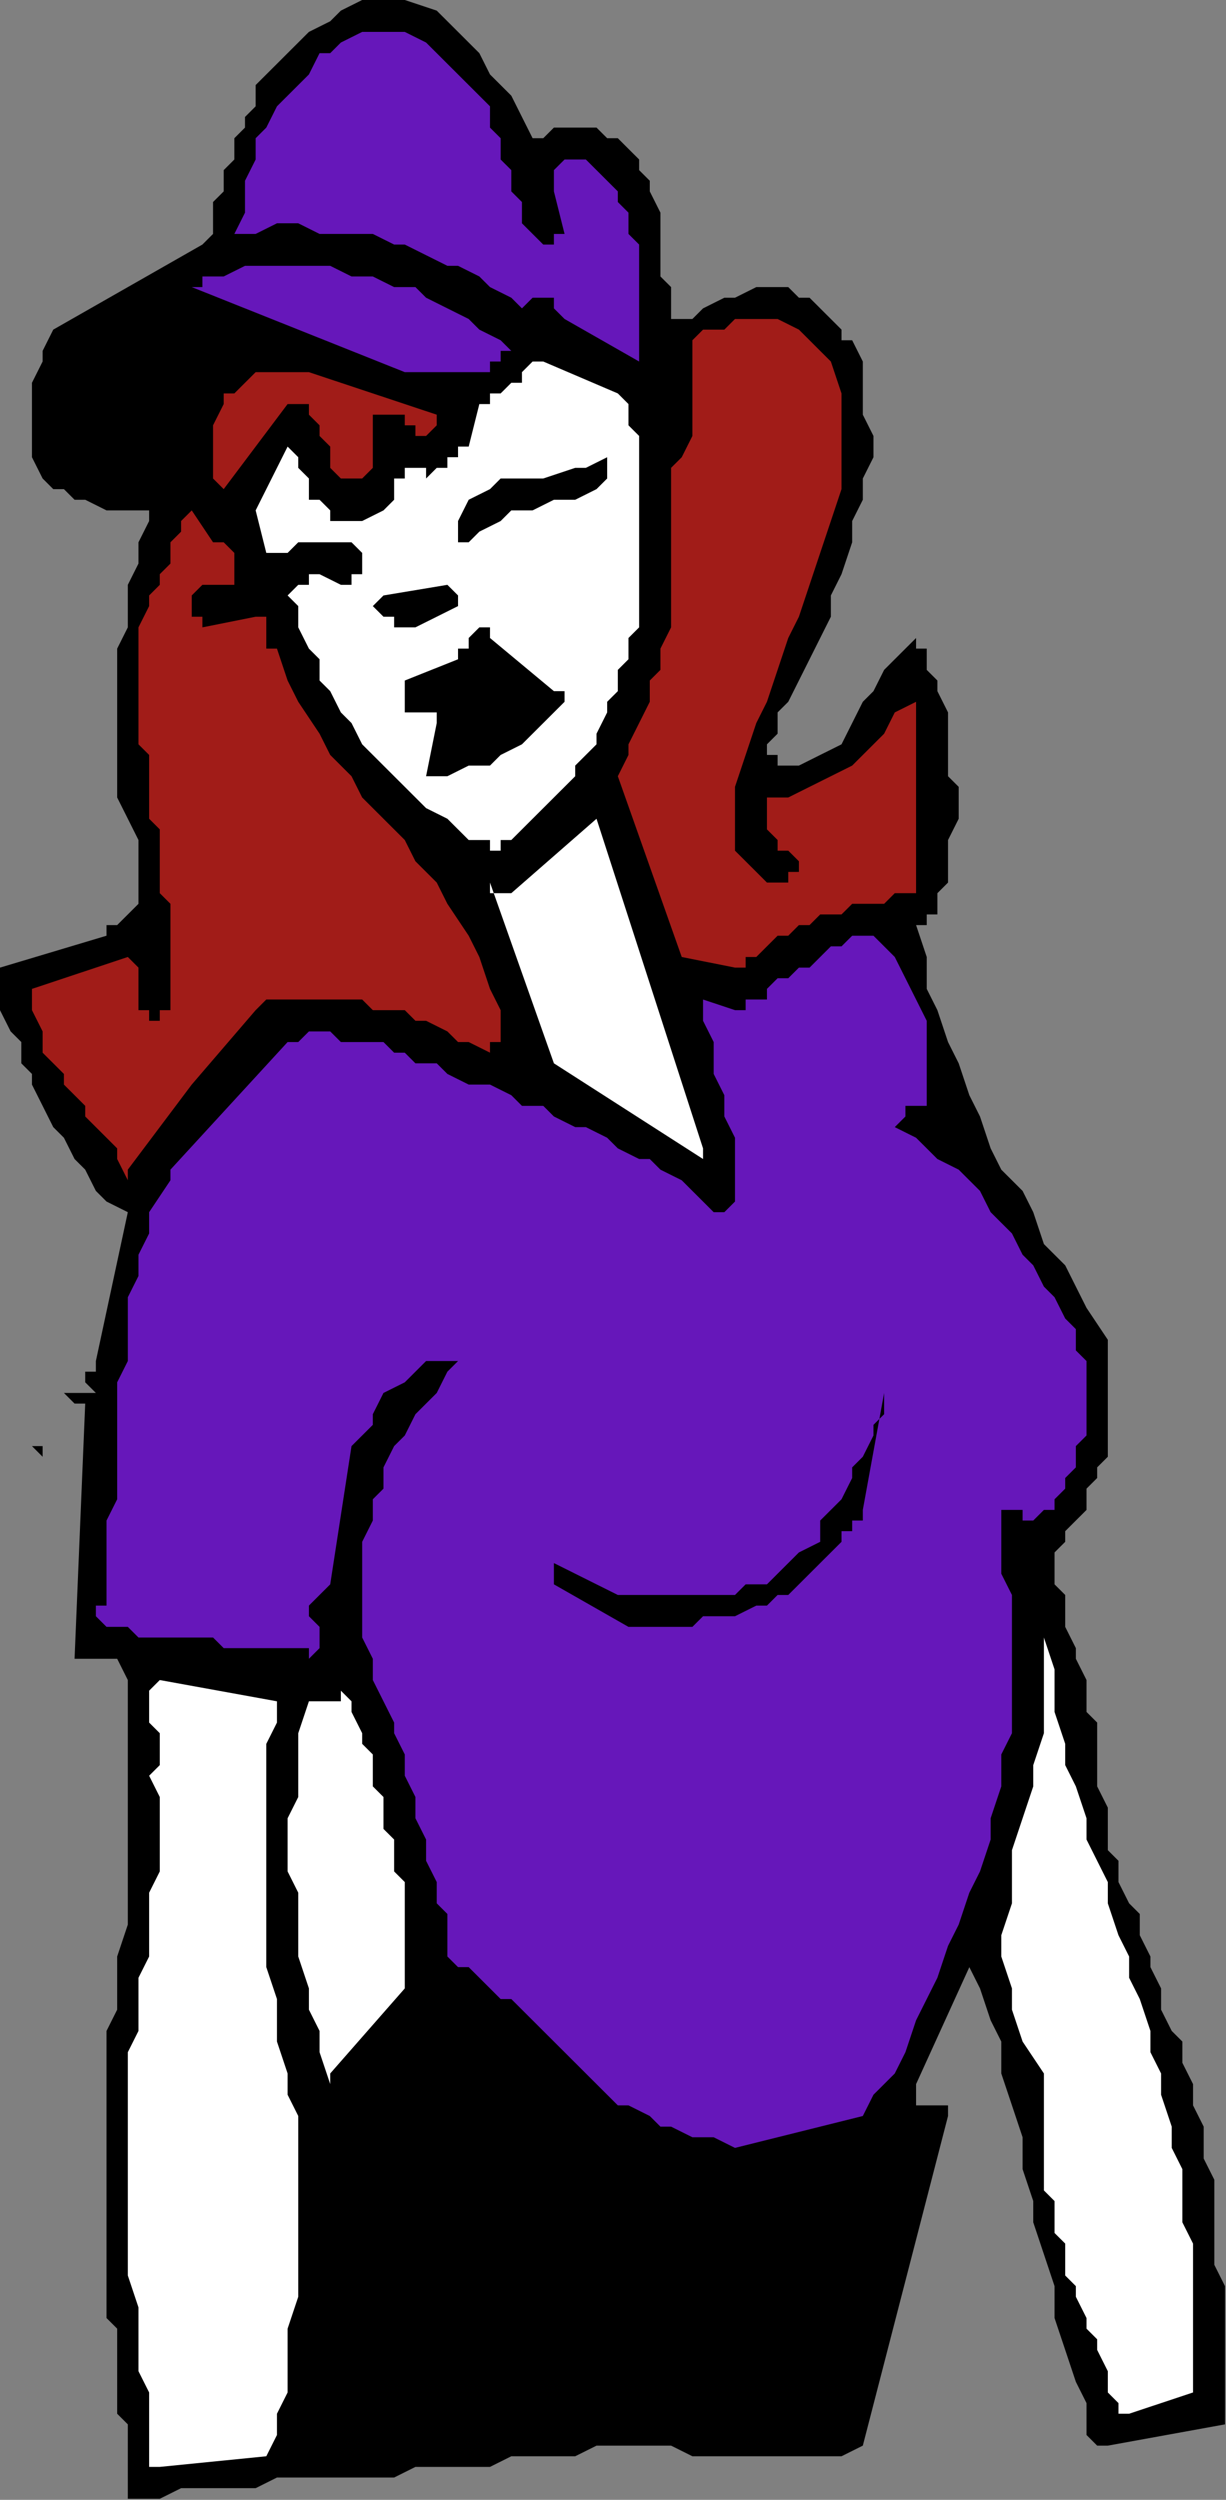
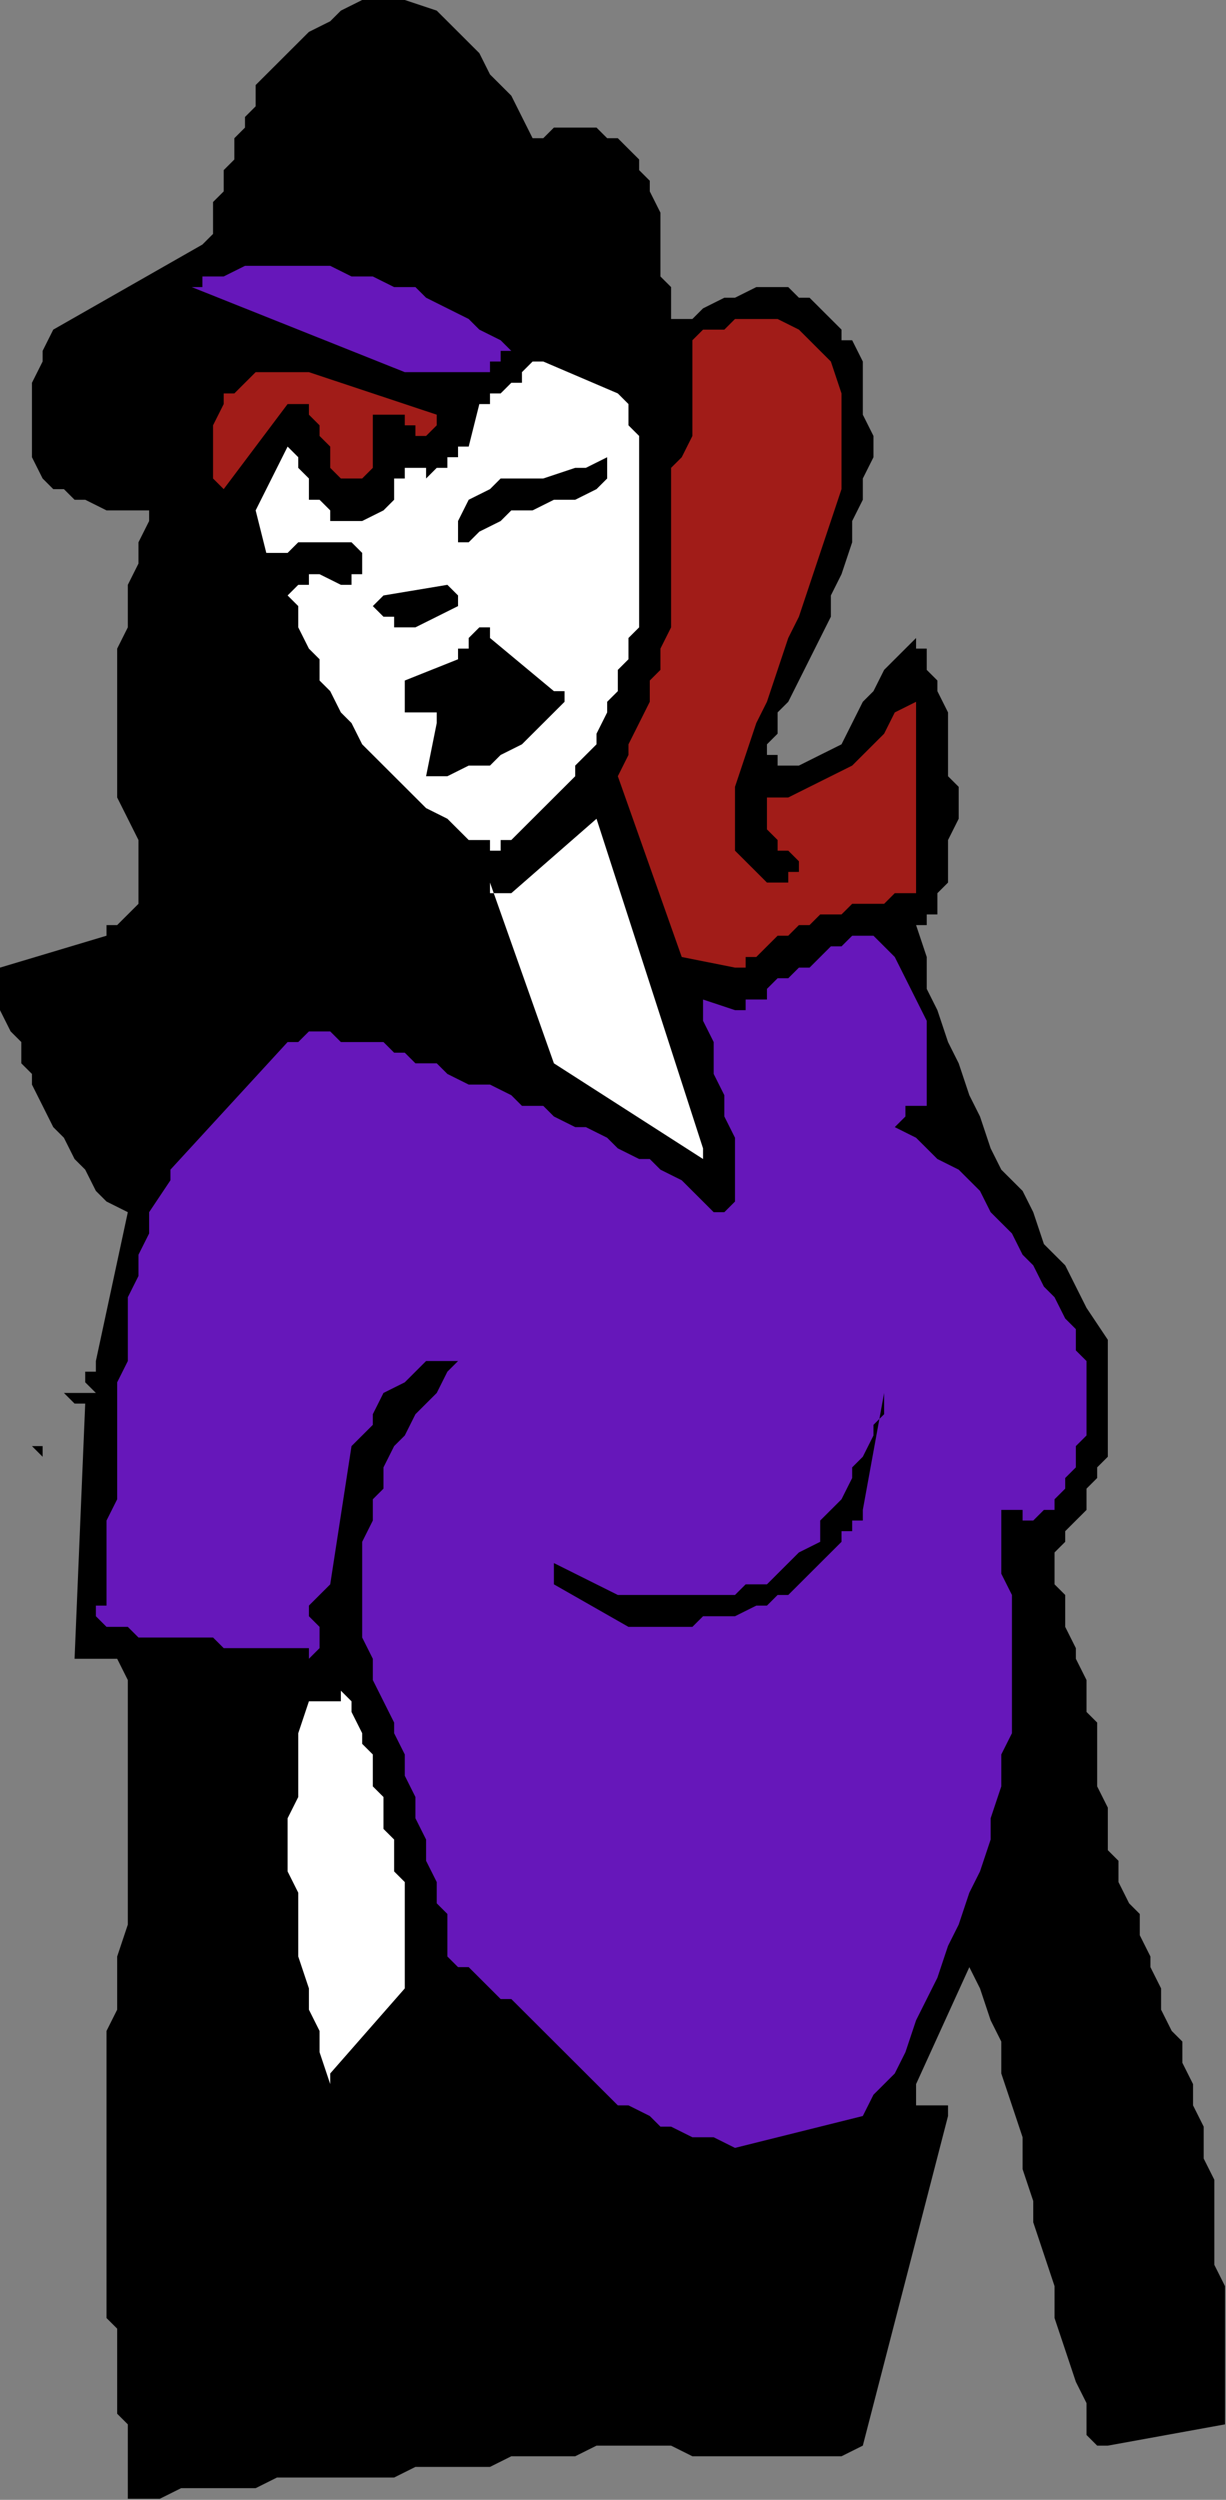
<svg xmlns="http://www.w3.org/2000/svg" xmlns:ns1="http://sodipodi.sourceforge.net/DTD/sodipodi-0.dtd" xmlns:ns2="http://www.inkscape.org/namespaces/inkscape" version="1.0" width="30.556mm" height="62.281mm" id="svg43" ns1:docname="FSA06157.WMF">
  <rect width="100%" height="100%" fill="#808080" stroke="none" />
  <ns1:namedview pagecolor="#ffffff" bordercolor="#666666" borderopacity="1" objecttolerance="10" gridtolerance="10" guidetolerance="10" ns2:pageopacity="0" ns2:pageshadow="2" ns2:window-width="640" ns2:window-height="480" id="namedview45" />
  <defs id="defs3">
    <pattern id="WMFhbasepattern" patternUnits="userSpaceOnUse" width="6" height="6" x="0" y="0" />
  </defs>
  <path style="fill:#000000;fill-rule:evenodd;fill-opacity:1;stroke:none;" d="  M 13.044,235.296   L 15.051,235.296   L 17.058,234.295   L 20.068,234.295   L 22.075,234.295   L 24.082,234.295   L 26.089,233.293   L 28.095,233.293   L 30.102,233.293   L 33.112,233.293   L 35.119,233.293   L 37.126,233.293   L 39.133,232.292   L 41.14,232.292   L 43.147,232.292   L 46.157,232.292   L 48.164,231.291   L 50.17,231.291   L 52.177,231.291   L 54.184,231.291   L 56.191,230.29   L 58.198,230.29   L 60.205,230.29   L 63.215,230.29   L 65.222,231.291   L 67.228,231.291   L 69.235,231.291   L 71.242,231.291   L 73.249,231.291   L 75.256,231.291   L 77.262,231.291   L 79.269,231.291   L 81.276,230.29   L 89.303,199.251   L 89.303,198.249   L 89.303,198.249   L 89.303,198.249   L 88.3,198.249   L 88.3,198.249   L 87.297,198.249   L 87.297,198.249   L 86.293,198.249   L 86.293,197.248   L 86.293,197.248   L 86.293,197.248   L 86.293,196.247   L 91.31,185.233   L 92.314,187.236   L 93.317,190.239   L 94.32,192.242   L 94.32,195.246   L 95.324,198.249   L 96.327,201.253   L 96.327,204.257   L 97.331,207.261   L 97.331,209.263   L 98.334,212.267   L 99.337,215.271   L 99.337,218.275   L 100.341,221.278   L 101.344,224.282   L 102.348,226.285   L 102.348,229.288   L 103.351,230.29   L 103.351,230.29   L 104.355,230.29   L 104.355,230.29   L 115.392,228.287   L 115.392,226.285   L 115.392,224.282   L 115.392,222.28   L 115.392,220.277   L 115.392,218.275   L 115.392,216.272   L 115.392,215.271   L 114.389,213.268   L 114.389,211.266   L 114.389,209.263   L 114.389,207.261   L 114.389,205.258   L 113.385,203.256   L 113.385,201.253   L 113.385,200.252   L 112.382,198.249   L 112.382,196.247   L 111.378,194.244   L 111.378,192.242   L 110.375,191.241   L 109.372,189.238   L 109.372,187.236   L 108.368,185.233   L 108.368,184.232   L 107.365,182.229   L 107.365,180.227   L 106.361,179.225   L 105.358,177.223   L 105.358,175.22   L 104.355,174.219   L 104.355,172.217   L 104.355,170.214   L 103.351,168.212   L 103.351,167.21   L 103.351,165.208   L 103.351,164.207   L 103.351,162.204   L 102.348,161.203   L 102.348,159.2   L 102.348,158.199   L 101.344,156.196   L 101.344,155.195   L 100.341,153.193   L 100.341,152.191   L 100.341,150.189   L 99.337,149.188   L 99.337,147.185   L 99.337,146.184   L 100.341,145.183   L 100.341,144.181   L 101.344,143.18   L 102.348,142.179   L 102.348,140.176   L 103.351,139.175   L 103.351,138.174   L 104.355,137.173   L 104.355,135.17   L 104.355,134.169   L 104.355,133.168   L 104.355,131.165   L 104.355,130.164   L 104.355,128.161   L 104.355,127.16   L 104.355,126.159   L 102.348,123.155   L 101.344,121.152   L 100.341,119.15   L 98.334,117.147   L 97.331,114.144   L 96.327,112.141   L 94.32,110.139   L 93.317,108.136   L 92.314,105.132   L 91.31,103.13   L 90.307,100.126   L 89.303,98.123   L 88.3,95.12   L 87.297,93.117   L 87.297,90.113   L 86.293,87.11   L 87.297,87.11   L 87.297,86.108   L 88.3,86.108   L 88.3,86.108   L 88.3,84.106   L 89.303,83.105   L 89.303,81.102   L 89.303,80.101   L 89.303,79.1   L 90.307,77.097   L 90.307,76.096   L 90.307,74.093   L 89.303,73.092   L 89.303,71.089   L 89.303,70.088   L 89.303,68.086   L 89.303,67.084   L 88.3,65.082   L 88.3,64.081   L 87.297,63.079   L 87.297,62.078   L 87.297,61.077   L 86.293,61.077   L 86.293,60.076   L 84.286,62.078   L 83.283,63.079   L 82.28,65.082   L 81.276,66.083   L 80.273,68.086   L 79.269,70.088   L 77.262,71.089   L 75.256,72.091   L 75.256,72.091   L 74.252,72.091   L 74.252,72.091   L 73.249,72.091   L 73.249,71.089   L 72.245,71.089   L 72.245,70.088   L 73.249,69.087   L 73.249,68.086   L 73.249,67.084   L 74.252,66.083   L 74.252,66.083   L 75.256,64.081   L 76.259,62.078   L 77.262,60.076   L 78.266,58.073   L 78.266,56.071   L 79.269,54.068   L 80.273,51.064   L 80.273,49.062   L 81.276,47.059   L 81.276,45.057   L 82.28,43.054   L 82.28,41.052   L 81.276,39.049   L 81.276,36.045   L 81.276,34.043   L 80.273,32.04   L 79.269,32.04   L 79.269,31.039   L 78.266,30.038   L 78.266,30.038   L 77.262,29.037   L 77.262,29.037   L 76.259,28.035   L 75.256,28.035   L 74.252,27.034   L 72.245,27.034   L 71.242,27.034   L 69.235,28.035   L 68.232,28.035   L 66.225,29.037   L 65.222,30.038   L 63.215,30.038   L 63.215,29.037   L 63.215,28.035   L 63.215,27.034   L 62.211,26.033   L 62.211,24.03   L 62.211,23.029   L 62.211,22.028   L 62.211,21.026   L 62.211,20.025   L 61.208,18.023   L 61.208,17.021   L 60.205,16.02   L 60.205,15.019   L 59.201,14.018   L 58.198,13.016   L 57.194,13.016   L 56.191,12.015   L 55.187,12.015   L 54.184,12.015   L 53.181,12.015   L 53.181,12.015   L 52.177,12.015   L 51.174,13.016   L 50.17,13.016   L 49.167,11.014   L 48.164,9.011   L 46.157,7.009   L 45.153,5.006   L 43.147,3.004   L 41.14,1.001   L 38.13,0   L 35.119,0   L 34.116,0   L 32.109,1.001   L 31.106,2.003   L 29.099,3.004   L 28.095,4.005   L 27.092,5.006   L 26.089,6.008   L 25.085,7.009   L 24.082,8.01   L 24.082,9.011   L 24.082,10.013   L 23.078,11.014   L 23.078,12.015   L 22.075,13.016   L 22.075,14.018   L 22.075,15.019   L 21.072,16.02   L 21.072,17.021   L 21.072,18.023   L 20.068,19.024   L 20.068,20.025   L 20.068,21.026   L 20.068,22.028   L 19.065,23.029   L 5.017,31.039   L 4.014,33.042   L 4.014,34.043   L 3.01,36.045   L 3.01,38.048   L 3.01,39.049   L 3.01,41.052   L 3.01,43.054   L 4.014,45.057   L 5.017,46.058   L 6.02,46.058   L 7.024,47.059   L 8.027,47.059   L 10.034,48.06   L 11.037,48.06   L 13.044,48.06   L 14.048,48.06   L 14.048,49.062   L 13.044,51.064   L 13.044,53.067   L 12.041,55.069   L 12.041,57.072   L 12.041,59.074   L 11.037,61.077   L 11.037,63.079   L 11.037,65.082   L 11.037,67.084   L 11.037,69.087   L 11.037,71.089   L 11.037,73.092   L 11.037,75.094   L 12.041,77.097   L 13.044,79.1   L 13.044,80.101   L 13.044,82.103   L 13.044,83.105   L 13.044,84.106   L 13.044,85.107   L 12.041,86.108   L 12.041,86.108   L 11.037,87.11   L 11.037,87.11   L 10.034,87.11   L 10.034,88.111   L 10.034,88.111   L 0,91.115   L 0,92.116   L 0,94.118   L 0,95.12   L 1.003,97.122   L 2.007,98.123   L 2.007,100.126   L 3.01,101.127   L 3.01,102.128   L 4.014,104.131   L 5.017,106.134   L 6.02,107.135   L 7.024,109.137   L 8.027,110.139   L 9.031,112.141   L 10.034,113.142   L 12.041,114.144   L 9.031,128.161   L 9.031,129.162   L 8.027,129.162   L 8.027,130.164   L 9.031,131.165   L 8.027,131.165   L 8.027,131.165   L 7.024,131.165   L 7.024,131.165   L 6.02,131.165   L 6.02,131.165   L 5.017,131.165   L 5.017,131.165   L 5.017,131.165   L 6.02,131.165   L 6.02,131.165   L 6.02,131.165   L 7.024,132.166   L 7.024,132.166   L 7.024,132.166   L 8.027,132.166   L 7.024,156.196   L 7.024,156.196   L 8.027,156.196   L 8.027,156.196   L 9.031,156.196   L 9.031,156.196   L 10.034,156.196   L 11.037,156.196   L 11.037,156.196   L 12.041,158.199   L 12.041,159.2   L 12.041,160.202   L 12.041,161.203   L 12.041,163.205   L 12.041,165.208   L 12.041,166.209   L 12.041,168.212   L 12.041,170.214   L 12.041,173.218   L 12.041,176.222   L 12.041,178.224   L 12.041,181.228   L 11.037,184.232   L 11.037,186.234   L 11.037,189.238   L 10.034,191.241   L 10.034,194.244   L 10.034,197.248   L 10.034,199.251   L 10.034,202.254   L 10.034,205.258   L 10.034,207.261   L 10.034,210.265   L 10.034,212.267   L 10.034,213.268   L 10.034,215.271   L 10.034,216.272   L 10.034,218.275   L 11.037,219.276   L 11.037,221.278   L 11.037,222.28   L 11.037,224.282   L 11.037,226.285   L 11.037,227.286   L 12.041,228.287   L 12.041,230.29   L 12.041,232.292   L 12.041,233.293   L 12.041,235.296   L 12.041,235.296   L 12.041,235.296   L 13.044,235.296   L 13.044,235.296  z " id="path5" />
-   <path style="fill:#ffffff;fill-rule:evenodd;fill-opacity:1;stroke:none;" d="  M 15.051,232.292   L 25.085,231.291   L 26.089,229.288   L 26.089,227.286   L 27.092,225.283   L 27.092,223.281   L 27.092,221.278   L 27.092,219.276   L 28.095,216.272   L 28.095,214.27   L 28.095,212.267   L 28.095,210.265   L 28.095,208.262   L 28.095,206.259   L 28.095,203.256   L 28.095,201.253   L 28.095,199.251   L 27.092,197.248   L 27.092,195.246   L 26.089,192.242   L 26.089,190.239   L 26.089,188.237   L 25.085,185.233   L 25.085,183.231   L 25.085,181.228   L 25.085,178.224   L 25.085,176.222   L 25.085,174.219   L 25.085,171.215   L 25.085,169.213   L 25.085,167.21   L 25.085,164.207   L 26.089,162.204   L 26.089,160.202   L 15.051,158.199   L 14.048,159.2   L 14.048,160.202   L 14.048,161.203   L 14.048,162.204   L 15.051,163.205   L 15.051,164.207   L 15.051,166.209   L 14.048,167.21   L 15.051,169.213   L 15.051,171.215   L 15.051,173.218   L 15.051,175.22   L 15.051,176.222   L 14.048,178.224   L 14.048,180.227   L 14.048,182.229   L 14.048,184.232   L 13.044,186.234   L 13.044,188.237   L 13.044,190.239   L 13.044,191.241   L 12.041,193.243   L 12.041,195.246   L 12.041,197.248   L 12.041,199.251   L 12.041,201.253   L 12.041,204.257   L 12.041,206.259   L 12.041,208.262   L 12.041,210.265   L 12.041,212.267   L 12.041,214.27   L 13.044,217.273   L 13.044,219.276   L 13.044,221.278   L 13.044,223.281   L 14.048,225.283   L 14.048,227.286   L 14.048,229.288   L 14.048,232.292   L 14.048,232.292   L 15.051,232.292   L 15.051,232.292   L 15.051,232.292  z " id="path7" />
  <path style="fill:#000000;fill-rule:evenodd;fill-opacity:1;stroke:none;" d="  M 30.102,230.29   L 33.112,230.29   L 36.123,230.29   L 39.133,230.29   L 42.143,230.29   L 45.153,230.29   L 48.164,229.288   L 51.174,229.288   L 54.184,229.288   L 57.194,228.287   L 60.205,228.287   L 63.215,228.287   L 66.225,228.287   L 69.235,228.287   L 72.245,228.287   L 75.256,228.287   L 78.266,229.288   L 79.269,227.286   L 79.269,226.285   L 80.273,224.282   L 81.276,223.281   L 81.276,221.278   L 82.28,220.277   L 82.28,218.275   L 83.283,217.273   L 83.283,215.271   L 83.283,214.27   L 84.286,212.267   L 84.286,211.266   L 85.29,209.263   L 85.29,208.262   L 86.293,206.259   L 86.293,205.258   L 86.293,204.257   L 86.293,204.257   L 86.293,203.256   L 86.293,202.254   L 87.297,202.254   L 87.297,201.253   L 87.297,201.253   L 87.297,200.252   L 86.293,201.253   L 85.29,201.253   L 85.29,201.253   L 84.286,201.253   L 83.283,201.253   L 83.283,202.254   L 82.28,202.254   L 81.276,202.254   L 80.273,203.256   L 78.266,203.256   L 77.262,204.257   L 75.256,204.257   L 74.252,204.257   L 73.249,205.258   L 71.242,205.258   L 70.239,205.258   L 68.232,205.258   L 67.228,205.258   L 65.222,204.257   L 64.218,204.257   L 63.215,204.257   L 61.208,203.256   L 60.205,203.256   L 59.201,202.254   L 57.194,201.253   L 56.191,200.252   L 54.184,199.251   L 53.181,198.249   L 52.177,196.247   L 51.174,195.246   L 50.17,194.244   L 49.167,193.243   L 48.164,192.242   L 47.16,192.242   L 46.157,191.241   L 45.153,191.241   L 45.153,190.239   L 44.15,189.238   L 43.147,189.238   L 42.143,188.237   L 31.106,200.252   L 30.102,229.288   L 30.102,229.288   L 30.102,229.288   L 30.102,230.29   L 30.102,230.29   L 30.102,230.29   L 30.102,230.29   L 30.102,230.29   L 30.102,230.29  z " id="path9" />
-   <path style="fill:#ffffff;fill-rule:evenodd;fill-opacity:1;stroke:none;" d="  M 106.361,227.286   L 112.382,225.283   L 112.382,222.28   L 112.382,220.277   L 112.382,218.275   L 112.382,215.271   L 112.382,213.268   L 112.382,211.266   L 111.378,209.263   L 111.378,206.259   L 111.378,204.257   L 110.375,202.254   L 110.375,200.252   L 109.372,197.248   L 109.372,195.246   L 108.368,193.243   L 108.368,191.241   L 107.365,188.237   L 106.361,186.234   L 106.361,184.232   L 105.358,182.229   L 104.355,179.225   L 104.355,177.223   L 103.351,175.22   L 102.348,173.218   L 102.348,171.215   L 101.344,168.212   L 100.341,166.209   L 100.341,164.207   L 99.337,161.203   L 99.337,159.2   L 99.337,157.198   L 98.334,154.194   L 98.334,152.191   L 98.334,155.195   L 98.334,157.198   L 98.334,160.202   L 98.334,163.205   L 97.331,166.209   L 97.331,168.212   L 96.327,171.215   L 95.324,174.219   L 95.324,176.222   L 95.324,179.225   L 94.32,182.229   L 94.32,184.232   L 95.324,187.236   L 95.324,189.238   L 96.327,192.242   L 98.334,195.246   L 98.334,196.247   L 98.334,197.248   L 98.334,199.251   L 98.334,200.252   L 98.334,202.254   L 98.334,203.256   L 98.334,204.257   L 98.334,206.259   L 99.337,207.261   L 99.337,208.262   L 99.337,210.265   L 100.341,211.266   L 100.341,212.267   L 100.341,214.27   L 101.344,215.271   L 101.344,216.272   L 102.348,218.275   L 102.348,219.276   L 103.351,220.277   L 103.351,221.278   L 104.355,223.281   L 104.355,224.282   L 104.355,225.283   L 105.358,226.285   L 105.358,226.285   L 105.358,227.286   L 105.358,227.286   L 106.361,227.286  z " id="path11" />
  <path style="fill:#6617ba;fill-rule:evenodd;fill-opacity:1;stroke:none;" d="  M 69.235,202.254   L 81.276,199.251   L 82.28,197.248   L 84.286,195.246   L 85.29,193.243   L 86.293,190.239   L 87.297,188.237   L 88.3,186.234   L 89.303,183.231   L 90.307,181.228   L 91.31,178.224   L 92.314,176.222   L 93.317,173.218   L 93.317,171.215   L 94.32,168.212   L 94.32,165.208   L 95.324,163.205   L 95.324,160.202   L 95.324,158.199   L 95.324,156.196   L 95.324,155.195   L 95.324,153.193   L 95.324,151.19   L 95.324,150.189   L 94.32,148.186   L 94.32,147.185   L 94.32,144.181   L 94.32,144.181   L 94.32,143.18   L 94.32,143.18   L 94.32,142.179   L 95.324,142.179   L 95.324,142.179   L 95.324,142.179   L 96.327,142.179   L 96.327,142.179   L 96.327,143.18   L 97.331,143.18   L 97.331,143.18   L 98.334,142.179   L 99.337,142.179   L 99.337,141.178   L 100.341,140.176   L 100.341,139.175   L 101.344,138.174   L 101.344,137.173   L 101.344,136.171   L 102.348,135.17   L 102.348,134.169   L 102.348,133.168   L 102.348,131.165   L 102.348,130.164   L 102.348,129.162   L 102.348,128.161   L 101.344,127.16   L 101.344,125.157   L 100.341,124.156   L 99.337,122.154   L 98.334,121.152   L 97.331,119.15   L 96.327,118.149   L 95.324,116.146   L 94.32,115.145   L 93.317,114.144   L 92.314,112.141   L 91.31,111.14   L 90.307,110.139   L 88.3,109.137   L 87.297,108.136   L 86.293,107.135   L 84.286,106.134   L 85.29,105.132   L 85.29,104.131   L 85.29,104.131   L 86.293,104.131   L 86.293,104.131   L 87.297,104.131   L 87.297,104.131   L 87.297,104.131   L 87.297,102.128   L 87.297,100.126   L 87.297,98.123   L 87.297,96.121   L 86.293,94.118   L 85.29,92.116   L 84.286,90.113   L 83.283,89.112   L 82.28,88.111   L 81.276,88.111   L 80.273,88.111   L 79.269,89.112   L 78.266,89.112   L 77.262,90.113   L 76.259,91.115   L 75.256,91.115   L 74.252,92.116   L 73.249,92.116   L 72.245,93.117   L 72.245,94.118   L 71.242,94.118   L 70.239,94.118   L 70.239,95.12   L 69.235,95.12   L 66.225,94.118   L 66.225,95.12   L 66.225,96.121   L 67.228,98.123   L 67.228,99.125   L 67.228,100.126   L 67.228,101.127   L 68.232,103.13   L 68.232,104.131   L 68.232,105.132   L 69.235,107.135   L 69.235,108.136   L 69.235,109.137   L 69.235,110.139   L 69.235,112.141   L 69.235,113.142   L 68.232,114.144   L 68.232,114.144   L 68.232,114.144   L 67.228,114.144   L 67.228,114.144   L 66.225,113.142   L 65.222,112.141   L 64.218,111.14   L 62.211,110.139   L 61.208,109.137   L 60.205,109.137   L 58.198,108.136   L 57.194,107.135   L 55.187,106.134   L 54.184,106.134   L 52.177,105.132   L 51.174,104.131   L 49.167,104.131   L 48.164,103.13   L 46.157,102.128   L 45.153,102.128   L 44.15,102.128   L 42.143,101.127   L 41.14,100.126   L 40.136,100.126   L 39.133,100.126   L 38.13,99.125   L 37.126,99.125   L 36.123,98.123   L 35.119,98.123   L 33.112,98.123   L 32.109,98.123   L 31.106,97.122   L 30.102,97.122   L 29.099,97.122   L 28.095,98.123   L 27.092,98.123   L 16.055,110.139   L 16.055,110.139   L 16.055,110.139   L 16.055,110.139   L 16.055,111.14   L 14.048,114.144   L 14.048,116.146   L 13.044,118.149   L 13.044,120.151   L 12.041,122.154   L 12.041,124.156   L 12.041,126.159   L 12.041,128.161   L 11.037,130.164   L 11.037,132.166   L 11.037,134.169   L 11.037,137.173   L 11.037,139.175   L 11.037,141.178   L 10.034,143.18   L 10.034,145.183   L 10.034,147.185   L 10.034,148.186   L 10.034,148.186   L 10.034,149.188   L 10.034,150.189   L 10.034,150.189   L 10.034,151.19   L 9.031,151.19   L 9.031,152.191   L 10.034,153.193   L 11.037,153.193   L 12.041,153.193   L 13.044,154.194   L 14.048,154.194   L 15.051,154.194   L 16.055,154.194   L 17.058,154.194   L 18.061,154.194   L 19.065,154.194   L 20.068,154.194   L 21.072,155.195   L 22.075,155.195   L 23.078,155.195   L 24.082,155.195   L 25.085,155.195   L 26.089,155.195   L 26.089,155.195   L 27.092,155.195   L 27.092,155.195   L 28.095,155.195   L 28.095,155.195   L 29.099,155.195   L 29.099,156.196   L 30.102,155.195   L 30.102,155.195   L 30.102,154.194   L 30.102,153.193   L 30.102,153.193   L 30.102,153.193   L 29.099,152.191   L 29.099,151.19   L 31.106,149.188   L 33.112,136.171   L 34.116,135.17   L 35.119,134.169   L 35.119,133.168   L 36.123,131.165   L 38.13,130.164   L 39.133,129.162   L 40.136,128.161   L 41.14,128.161   L 42.143,128.161   L 42.143,128.161   L 43.147,128.161   L 43.147,128.161   L 42.143,129.162   L 41.14,131.165   L 40.136,132.166   L 39.133,133.168   L 38.13,135.17   L 37.126,136.171   L 36.123,138.174   L 36.123,140.176   L 35.119,141.178   L 35.119,143.18   L 34.116,145.183   L 34.116,147.185   L 34.116,148.186   L 34.116,150.189   L 34.116,152.191   L 34.116,154.194   L 35.119,156.196   L 35.119,158.199   L 36.123,160.202   L 37.126,162.204   L 37.126,163.205   L 38.13,165.208   L 38.13,167.21   L 39.133,169.213   L 39.133,171.215   L 40.136,173.218   L 40.136,175.22   L 41.14,177.223   L 41.14,179.225   L 42.143,180.227   L 42.143,182.229   L 42.143,184.232   L 43.147,185.233   L 44.15,185.233   L 45.153,186.234   L 46.157,187.236   L 47.16,188.237   L 48.164,188.237   L 49.167,189.238   L 50.17,190.239   L 51.174,191.241   L 52.177,192.242   L 53.181,193.243   L 54.184,194.244   L 55.187,195.246   L 56.191,196.247   L 57.194,197.248   L 58.198,198.249   L 59.201,198.249   L 61.208,199.251   L 62.211,200.252   L 63.215,200.252   L 65.222,201.253   L 66.225,201.253   L 67.228,201.253   L 69.235,202.254  z " id="path13" />
  <path style="fill:#ffffff;fill-rule:evenodd;fill-opacity:1;stroke:none;" d="  M 31.106,195.246   L 38.13,187.236   L 38.13,186.234   L 38.13,185.233   L 38.13,184.232   L 38.13,183.231   L 38.13,182.229   L 38.13,181.228   L 38.13,180.227   L 38.13,178.224   L 38.13,177.223   L 37.126,176.222   L 37.126,175.22   L 37.126,174.219   L 37.126,173.218   L 36.123,172.217   L 36.123,170.214   L 36.123,169.213   L 35.119,168.212   L 35.119,166.209   L 35.119,165.208   L 34.116,164.207   L 34.116,163.205   L 33.112,161.203   L 33.112,160.202   L 32.109,159.2   L 32.109,160.202   L 31.106,160.202   L 31.106,160.202   L 30.102,160.202   L 29.099,160.202   L 29.099,160.202   L 29.099,160.202   L 29.099,160.202   L 28.095,163.205   L 28.095,165.208   L 28.095,167.21   L 28.095,169.213   L 27.092,171.215   L 27.092,173.218   L 27.092,176.222   L 28.095,178.224   L 28.095,180.227   L 28.095,182.229   L 28.095,184.232   L 29.099,187.236   L 29.099,189.238   L 30.102,191.241   L 30.102,193.243   L 31.106,196.247   L 31.106,195.246   L 31.106,195.246   L 31.106,195.246   L 31.106,195.246  z " id="path15" />
  <path style="fill:#000000;fill-rule:evenodd;fill-opacity:1;stroke:none;" d="  M 59.201,153.193   L 61.208,153.193   L 62.211,153.193   L 64.218,153.193   L 65.222,153.193   L 66.225,152.191   L 68.232,152.191   L 69.235,152.191   L 71.242,151.19   L 72.245,151.19   L 73.249,150.189   L 74.252,150.189   L 75.256,149.188   L 76.259,148.186   L 77.262,147.185   L 78.266,146.184   L 79.269,145.183   L 79.269,144.181   L 80.273,144.181   L 80.273,144.181   L 80.273,143.18   L 81.276,143.18   L 81.276,143.18   L 81.276,142.179   L 81.276,142.179   L 83.283,131.165   L 83.283,133.168   L 82.28,134.169   L 82.28,135.17   L 81.276,137.173   L 80.273,138.174   L 80.273,139.175   L 79.269,141.178   L 78.266,142.179   L 77.262,143.18   L 77.262,145.183   L 75.256,146.184   L 74.252,147.185   L 73.249,148.186   L 72.245,149.188   L 70.239,149.188   L 69.235,150.189   L 67.228,150.189   L 66.225,150.189   L 64.218,150.189   L 62.211,150.189   L 61.208,150.189   L 59.201,150.189   L 58.198,150.189   L 56.191,149.188   L 52.177,147.185   L 52.177,147.185   L 52.177,148.186   L 52.177,149.188   L 52.177,149.188   L 59.201,153.193  z " id="path17" />
  <path style="fill:#000000;fill-rule:evenodd;fill-opacity:1;stroke:none;" d="  M 4.014,138.174   L 4.014,137.173   L 4.014,137.173   L 4.014,136.171   L 4.014,136.171   L 3.01,136.171   L 4.014,137.173   L 4.014,137.173   L 4.014,138.174   L 4.014,138.174   L 4.014,138.174   L 4.014,138.174   L 4.014,138.174  z " id="path19" />
-   <path style="fill:#a11c18;fill-rule:evenodd;fill-opacity:1;stroke:none;" d="  M 12.041,110.139   L 18.061,102.128   L 24.082,95.12   L 25.085,94.118   L 27.092,94.118   L 28.095,94.118   L 30.102,94.118   L 31.106,94.118   L 32.109,94.118   L 34.116,94.118   L 35.119,95.12   L 36.123,95.12   L 38.13,95.12   L 39.133,96.121   L 40.136,96.121   L 42.143,97.122   L 43.147,98.123   L 44.15,98.123   L 46.157,99.125   L 46.157,98.123   L 47.16,98.123   L 47.16,98.123   L 47.16,98.123   L 47.16,95.12   L 46.157,93.117   L 45.153,90.113   L 44.15,88.111   L 42.143,85.107   L 41.14,83.105   L 39.133,81.102   L 38.13,79.1   L 36.123,77.097   L 34.116,75.094   L 33.112,73.092   L 31.106,71.089   L 30.102,69.087   L 28.095,66.083   L 27.092,64.081   L 26.089,61.077   L 26.089,61.077   L 25.085,61.077   L 25.085,60.076   L 25.085,60.076   L 25.085,59.074   L 25.085,59.074   L 25.085,58.073   L 24.082,58.073   L 19.065,59.074   L 19.065,59.074   L 19.065,58.073   L 18.061,58.073   L 18.061,58.073   L 18.061,57.072   L 18.061,56.071   L 18.061,56.071   L 18.061,56.071   L 19.065,55.069   L 19.065,55.069   L 20.068,55.069   L 20.068,55.069   L 21.072,55.069   L 21.072,55.069   L 22.075,55.069   L 22.075,55.069   L 22.075,52.065   L 21.072,51.064   L 21.072,51.064   L 21.072,51.064   L 20.068,51.064   L 18.061,48.06   L 17.058,49.062   L 17.058,50.063   L 16.055,51.064   L 16.055,53.067   L 15.051,54.068   L 15.051,55.069   L 14.048,56.071   L 14.048,57.072   L 13.044,59.074   L 13.044,60.076   L 13.044,61.077   L 13.044,62.078   L 13.044,64.081   L 13.044,65.082   L 13.044,66.083   L 13.044,68.086   L 13.044,70.088   L 14.048,71.089   L 14.048,73.092   L 14.048,75.094   L 14.048,77.097   L 15.051,78.098   L 15.051,80.101   L 15.051,82.103   L 15.051,84.106   L 16.055,85.107   L 16.055,87.11   L 16.055,89.112   L 16.055,90.113   L 16.055,92.116   L 16.055,94.118   L 16.055,95.12   L 15.051,95.12   L 15.051,96.121   L 15.051,96.121   L 14.048,96.121   L 14.048,95.12   L 13.044,95.12   L 13.044,94.118   L 13.044,93.117   L 13.044,92.116   L 13.044,91.115   L 13.044,91.115   L 12.041,90.113   L 3.01,93.117   L 3.01,94.118   L 3.01,95.12   L 4.014,97.122   L 4.014,98.123   L 4.014,99.125   L 5.017,100.126   L 6.02,101.127   L 6.02,102.128   L 7.024,103.13   L 8.027,104.131   L 8.027,105.132   L 9.031,106.134   L 10.034,107.135   L 11.037,108.136   L 11.037,109.137   L 12.041,111.14   L 12.041,111.14   L 12.041,110.139   L 12.041,110.139   L 12.041,110.139  z " id="path21" />
  <path style="fill:#ffffff;fill-rule:evenodd;fill-opacity:1;stroke:none;" d="  M 66.225,108.136   L 56.191,77.097   L 48.164,84.106   L 47.16,84.106   L 47.16,84.106   L 46.157,84.106   L 46.157,83.105   L 52.177,100.126   L 66.225,109.137   L 66.225,109.137   L 66.225,108.136   L 66.225,108.136   L 66.225,108.136  z " id="path23" />
  <path style="fill:#a11c18;fill-rule:evenodd;fill-opacity:1;stroke:none;" d="  M 70.239,91.115   L 70.239,90.113   L 71.242,90.113   L 72.245,89.112   L 73.249,88.111   L 74.252,88.111   L 75.256,87.11   L 76.259,87.11   L 77.262,86.108   L 78.266,86.108   L 79.269,86.108   L 80.273,85.107   L 81.276,85.107   L 83.283,85.107   L 84.286,84.106   L 85.29,84.106   L 86.293,84.106   L 86.293,66.083   L 84.286,67.084   L 83.283,69.087   L 82.28,70.088   L 80.273,72.091   L 78.266,73.092   L 76.259,74.093   L 74.252,75.094   L 72.245,75.094   L 72.245,75.094   L 72.245,75.094   L 72.245,76.096   L 72.245,76.096   L 72.245,77.097   L 72.245,77.097   L 72.245,78.098   L 73.249,79.1   L 73.249,79.1   L 73.249,80.101   L 74.252,80.101   L 75.256,81.102   L 75.256,81.102   L 75.256,81.102   L 75.256,82.103   L 75.256,82.103   L 74.252,82.103   L 74.252,83.105   L 73.249,83.105   L 73.249,83.105   L 72.245,83.105   L 72.245,83.105   L 71.242,82.103   L 71.242,82.103   L 70.239,81.102   L 70.239,81.102   L 69.235,80.101   L 69.235,79.1   L 69.235,77.097   L 69.235,74.093   L 70.239,71.089   L 71.242,68.086   L 72.245,66.083   L 73.249,63.079   L 74.252,60.076   L 75.256,58.073   L 76.259,55.069   L 77.262,52.065   L 78.266,49.062   L 79.269,46.058   L 79.269,43.054   L 79.269,40.05   L 79.269,37.047   L 78.266,34.043   L 77.262,33.042   L 77.262,33.042   L 76.259,32.04   L 76.259,32.04   L 75.256,31.039   L 73.249,30.038   L 72.245,30.038   L 70.239,30.038   L 69.235,30.038   L 68.232,31.039   L 66.225,31.039   L 65.222,32.04   L 65.222,34.043   L 65.222,35.044   L 65.222,37.047   L 65.222,38.048   L 65.222,40.05   L 65.222,41.052   L 64.218,43.054   L 63.215,44.055   L 63.215,46.058   L 63.215,48.06   L 63.215,49.062   L 63.215,51.064   L 63.215,53.067   L 63.215,55.069   L 63.215,57.072   L 63.215,59.074   L 62.211,61.077   L 62.211,63.079   L 61.208,64.081   L 61.208,66.083   L 60.205,68.086   L 59.201,70.088   L 59.201,71.089   L 58.198,73.092   L 64.218,90.113   L 69.235,91.115   L 69.235,91.115   L 69.235,91.115   L 69.235,91.115   L 70.239,91.115  z " id="path25" />
-   <path style="fill:#ffffff;fill-rule:evenodd;fill-opacity:1;stroke:none;" d="  M 47.16,79.1   L 48.164,79.1   L 49.167,78.098   L 50.17,77.097   L 51.174,76.096   L 52.177,75.094   L 53.181,74.093   L 54.184,73.092   L 54.184,72.091   L 55.187,71.089   L 56.191,70.088   L 56.191,69.087   L 57.194,67.084   L 57.194,66.083   L 58.198,65.082   L 58.198,63.079   L 59.201,62.078   L 59.201,60.076   L 60.205,59.074   L 60.205,57.072   L 60.205,55.069   L 60.205,54.068   L 60.205,52.065   L 60.205,50.063   L 60.205,49.062   L 60.205,47.059   L 60.205,46.058   L 60.205,44.055   L 60.205,43.054   L 60.205,41.052   L 59.201,40.05   L 59.201,38.048   L 58.198,37.047   L 51.174,34.043   L 50.17,34.043   L 49.167,35.044   L 49.167,36.045   L 48.164,36.045   L 47.16,37.047   L 46.157,37.047   L 46.157,38.048   L 45.153,38.048   L 44.15,42.053   L 43.147,42.053   L 43.147,43.054   L 42.143,43.054   L 42.143,43.054   L 42.143,44.055   L 41.14,44.055   L 41.14,44.055   L 40.136,45.057   L 40.136,44.055   L 39.133,44.055   L 39.133,44.055   L 38.13,44.055   L 38.13,44.055   L 38.13,45.057   L 37.126,45.057   L 37.126,46.058   L 37.126,46.058   L 37.126,47.059   L 37.126,47.059   L 36.123,48.06   L 34.116,49.062   L 33.112,49.062   L 32.109,49.062   L 31.106,49.062   L 31.106,48.06   L 30.102,47.059   L 29.099,47.059   L 29.099,46.058   L 29.099,45.057   L 28.095,44.055   L 28.095,44.055   L 28.095,43.054   L 27.092,42.053   L 24.082,48.06   L 25.085,52.065   L 26.089,52.065   L 27.092,52.065   L 28.095,51.064   L 29.099,51.064   L 31.106,51.064   L 32.109,51.064   L 33.112,51.064   L 34.116,52.065   L 34.116,53.067   L 34.116,53.067   L 34.116,53.067   L 34.116,54.068   L 34.116,54.068   L 33.112,54.068   L 33.112,55.069   L 32.109,55.069   L 30.102,54.068   L 29.099,54.068   L 29.099,55.069   L 28.095,55.069   L 27.092,56.071   L 28.095,57.072   L 28.095,59.074   L 29.099,61.077   L 30.102,62.078   L 30.102,64.081   L 31.106,65.082   L 32.109,67.084   L 33.112,68.086   L 34.116,70.088   L 35.119,71.089   L 36.123,72.091   L 38.13,74.093   L 39.133,75.094   L 40.136,76.096   L 42.143,77.097   L 43.147,78.098   L 44.15,79.1   L 44.15,79.1   L 45.153,79.1   L 45.153,79.1   L 45.153,79.1   L 46.157,79.1   L 46.157,80.101   L 46.157,80.101   L 46.157,80.101   L 47.16,80.101   L 47.16,79.1   L 47.16,79.1  z " id="path27" />
+   <path style="fill:#ffffff;fill-rule:evenodd;fill-opacity:1;stroke:none;" d="  M 47.16,79.1   L 48.164,79.1   L 49.167,78.098   L 50.17,77.097   L 51.174,76.096   L 52.177,75.094   L 53.181,74.093   L 54.184,73.092   L 54.184,72.091   L 55.187,71.089   L 56.191,70.088   L 56.191,69.087   L 57.194,67.084   L 57.194,66.083   L 58.198,65.082   L 58.198,63.079   L 59.201,62.078   L 59.201,60.076   L 60.205,59.074   L 60.205,57.072   L 60.205,55.069   L 60.205,54.068   L 60.205,52.065   L 60.205,50.063   L 60.205,49.062   L 60.205,47.059   L 60.205,46.058   L 60.205,44.055   L 60.205,43.054   L 60.205,41.052   L 59.201,40.05   L 59.201,38.048   L 58.198,37.047   L 51.174,34.043   L 50.17,34.043   L 49.167,35.044   L 49.167,36.045   L 48.164,36.045   L 47.16,37.047   L 46.157,37.047   L 46.157,38.048   L 45.153,38.048   L 44.15,42.053   L 43.147,42.053   L 43.147,43.054   L 42.143,43.054   L 42.143,43.054   L 42.143,44.055   L 41.14,44.055   L 41.14,44.055   L 40.136,45.057   L 40.136,44.055   L 39.133,44.055   L 39.133,44.055   L 38.13,44.055   L 38.13,44.055   L 38.13,45.057   L 37.126,45.057   L 37.126,46.058   L 37.126,46.058   L 37.126,47.059   L 37.126,47.059   L 36.123,48.06   L 34.116,49.062   L 33.112,49.062   L 32.109,49.062   L 31.106,49.062   L 31.106,48.06   L 30.102,47.059   L 29.099,47.059   L 29.099,46.058   L 29.099,45.057   L 28.095,44.055   L 28.095,43.054   L 27.092,42.053   L 24.082,48.06   L 25.085,52.065   L 26.089,52.065   L 27.092,52.065   L 28.095,51.064   L 29.099,51.064   L 31.106,51.064   L 32.109,51.064   L 33.112,51.064   L 34.116,52.065   L 34.116,53.067   L 34.116,53.067   L 34.116,53.067   L 34.116,54.068   L 34.116,54.068   L 33.112,54.068   L 33.112,55.069   L 32.109,55.069   L 30.102,54.068   L 29.099,54.068   L 29.099,55.069   L 28.095,55.069   L 27.092,56.071   L 28.095,57.072   L 28.095,59.074   L 29.099,61.077   L 30.102,62.078   L 30.102,64.081   L 31.106,65.082   L 32.109,67.084   L 33.112,68.086   L 34.116,70.088   L 35.119,71.089   L 36.123,72.091   L 38.13,74.093   L 39.133,75.094   L 40.136,76.096   L 42.143,77.097   L 43.147,78.098   L 44.15,79.1   L 44.15,79.1   L 45.153,79.1   L 45.153,79.1   L 45.153,79.1   L 46.157,79.1   L 46.157,80.101   L 46.157,80.101   L 46.157,80.101   L 47.16,80.101   L 47.16,79.1   L 47.16,79.1  z " id="path27" />
  <path style="fill:#000000;fill-rule:evenodd;fill-opacity:1;stroke:none;" d="  M 41.14,73.092   L 42.143,73.092   L 44.15,72.091   L 46.157,72.091   L 47.16,71.089   L 49.167,70.088   L 50.17,69.087   L 51.174,68.086   L 53.181,66.083   L 53.181,66.083   L 53.181,66.083   L 53.181,65.082   L 52.177,65.082   L 46.157,60.076   L 46.157,60.076   L 46.157,60.076   L 46.157,59.074   L 45.153,59.074   L 45.153,59.074   L 44.15,60.076   L 44.15,60.076   L 44.15,60.076   L 44.15,60.076   L 44.15,61.077   L 43.147,61.077   L 43.147,62.078   L 38.13,64.081   L 38.13,65.082   L 38.13,65.082   L 38.13,65.082   L 38.13,66.083   L 38.13,66.083   L 38.13,67.084   L 39.133,67.084   L 39.133,67.084   L 40.136,67.084   L 40.136,67.084   L 41.14,67.084   L 41.14,68.086   L 40.136,73.092   L 40.136,73.092   L 40.136,73.092   L 41.14,73.092   L 41.14,73.092  z " id="path29" />
  <path style="fill:#000000;fill-rule:evenodd;fill-opacity:1;stroke:none;" d="  M 39.133,59.074   L 43.147,57.072   L 43.147,57.072   L 43.147,57.072   L 43.147,57.072   L 43.147,56.071   L 43.147,56.071   L 43.147,56.071   L 42.143,55.069   L 42.143,55.069   L 36.123,56.071   L 36.123,56.071   L 35.119,57.072   L 36.123,58.073   L 36.123,58.073   L 37.126,58.073   L 37.126,58.073   L 37.126,59.074   L 38.13,59.074   L 38.13,59.074   L 38.13,59.074   L 39.133,59.074   L 39.133,59.074  z " id="path31" />
  <path style="fill:#000000;fill-rule:evenodd;fill-opacity:1;stroke:none;" d="  M 44.15,51.064   L 45.153,50.063   L 47.16,49.062   L 48.164,48.06   L 50.17,48.06   L 52.177,47.059   L 54.184,47.059   L 56.191,46.058   L 57.194,45.057   L 57.194,43.054   L 55.187,44.055   L 54.184,44.055   L 51.174,45.057   L 49.167,45.057   L 47.16,45.057   L 46.157,46.058   L 44.15,47.059   L 43.147,49.062   L 43.147,51.064   L 43.147,51.064   L 44.15,51.064   L 44.15,51.064   L 44.15,51.064  z " id="path33" />
  <path style="fill:#a11c18;fill-rule:evenodd;fill-opacity:1;stroke:none;" d="  M 21.072,46.058   L 27.092,38.048   L 27.092,38.048   L 28.095,38.048   L 28.095,38.048   L 29.099,38.048   L 29.099,39.049   L 29.099,39.049   L 30.102,40.05   L 30.102,40.05   L 30.102,41.052   L 30.102,41.052   L 31.106,42.053   L 31.106,43.054   L 31.106,43.054   L 31.106,44.055   L 31.106,44.055   L 32.109,45.057   L 32.109,45.057   L 32.109,45.057   L 33.112,45.057   L 33.112,45.057   L 33.112,45.057   L 33.112,45.057   L 34.116,45.057   L 34.116,45.057   L 34.116,45.057   L 35.119,44.055   L 35.119,43.054   L 35.119,43.054   L 35.119,42.053   L 35.119,41.052   L 35.119,41.052   L 35.119,40.05   L 35.119,40.05   L 35.119,39.049   L 36.123,39.049   L 36.123,39.049   L 37.126,39.049   L 37.126,39.049   L 38.13,39.049   L 38.13,40.05   L 38.13,40.05   L 39.133,40.05   L 39.133,41.052   L 40.136,41.052   L 40.136,41.052   L 41.14,40.05   L 41.14,40.05   L 41.14,39.049   L 29.099,35.044   L 24.082,35.044   L 23.078,36.045   L 22.075,37.047   L 21.072,37.047   L 21.072,38.048   L 20.068,40.05   L 20.068,41.052   L 20.068,42.053   L 20.068,43.054   L 20.068,44.055   L 20.068,44.055   L 20.068,45.057   L 20.068,45.057   L 21.072,46.058   L 21.072,46.058   L 21.072,47.059   L 21.072,46.058  z " id="path35" />
  <path style="fill:#000000;fill-rule:evenodd;fill-opacity:1;stroke:none;" d="  M 10.034,45.057   L 16.055,45.057   L 17.058,43.054   L 17.058,42.053   L 17.058,40.05   L 18.061,38.048   L 18.061,37.047   L 19.065,36.045   L 20.068,34.043   L 22.075,33.042   L 21.072,32.04   L 19.065,32.04   L 18.061,31.039   L 17.058,31.039   L 15.051,31.039   L 13.044,31.039   L 12.041,31.039   L 11.037,31.039   L 9.031,31.039   L 8.027,32.04   L 7.024,34.043   L 7.024,35.044   L 6.02,36.045   L 6.02,37.047   L 5.017,39.049   L 5.017,40.05   L 5.017,41.052   L 5.017,41.052   L 6.02,42.053   L 6.02,42.053   L 6.02,43.054   L 6.02,43.054   L 6.02,43.054   L 7.024,43.054   L 9.031,45.057   L 9.031,45.057   L 9.031,45.057   L 10.034,45.057   L 10.034,45.057  z " id="path37" />
  <path style="fill:#6617ba;fill-rule:evenodd;fill-opacity:1;stroke:none;" d="  M 38.13,35.044   L 38.13,35.044   L 39.133,35.044   L 40.136,35.044   L 41.14,35.044   L 42.143,35.044   L 43.147,35.044   L 44.15,35.044   L 45.153,35.044   L 45.153,35.044   L 46.157,35.044   L 46.157,34.043   L 46.157,34.043   L 47.16,34.043   L 47.16,33.042   L 48.164,33.042   L 48.164,33.042   L 47.16,32.04   L 45.153,31.039   L 44.15,30.038   L 42.143,29.037   L 40.136,28.035   L 39.133,27.034   L 37.126,27.034   L 35.119,26.033   L 33.112,26.033   L 31.106,25.031   L 29.099,25.031   L 27.092,25.031   L 25.085,25.031   L 23.078,25.031   L 21.072,26.033   L 19.065,26.033   L 19.065,27.034   L 18.061,27.034   L 18.061,27.034   L 18.061,27.034   L 38.13,35.044  z " id="path39" />
-   <path style="fill:#6617ba;fill-rule:evenodd;fill-opacity:1;stroke:none;" d="  M 60.205,34.043   L 60.205,33.042   L 60.205,31.039   L 60.205,30.038   L 60.205,29.037   L 60.205,28.035   L 60.205,27.034   L 60.205,25.031   L 60.205,24.03   L 60.205,23.029   L 59.201,22.028   L 59.201,21.026   L 59.201,20.025   L 58.198,19.024   L 58.198,18.023   L 57.194,17.021   L 56.191,16.02   L 56.191,16.02   L 55.187,15.019   L 55.187,15.019   L 55.187,15.019   L 54.184,15.019   L 54.184,15.019   L 53.181,15.019   L 53.181,15.019   L 52.177,16.02   L 52.177,16.02   L 52.177,17.021   L 52.177,18.023   L 53.181,22.028   L 53.181,22.028   L 52.177,22.028   L 52.177,23.029   L 52.177,23.029   L 51.174,23.029   L 51.174,23.029   L 50.17,22.028   L 50.17,22.028   L 49.167,21.026   L 49.167,19.024   L 48.164,18.023   L 48.164,16.02   L 47.16,15.019   L 47.16,13.016   L 46.157,12.015   L 46.157,10.013   L 45.153,9.011   L 44.15,8.01   L 43.147,7.009   L 42.143,6.008   L 41.14,5.006   L 40.136,4.005   L 38.13,3.004   L 37.126,3.004   L 35.119,3.004   L 34.116,3.004   L 32.109,4.005   L 31.106,5.006   L 30.102,5.006   L 29.099,7.009   L 28.095,8.01   L 27.092,9.011   L 26.089,10.013   L 25.085,12.015   L 24.082,13.016   L 24.082,15.019   L 23.078,17.021   L 23.078,19.024   L 23.078,20.025   L 22.075,22.028   L 24.082,22.028   L 26.089,21.026   L 28.095,21.026   L 30.102,22.028   L 31.106,22.028   L 33.112,22.028   L 35.119,22.028   L 37.126,23.029   L 38.13,23.029   L 40.136,24.03   L 42.143,25.031   L 43.147,25.031   L 45.153,26.033   L 46.157,27.034   L 48.164,28.035   L 49.167,29.037   L 50.17,28.035   L 50.17,28.035   L 50.17,28.035   L 51.174,28.035   L 52.177,28.035   L 52.177,29.037   L 53.181,30.038   L 53.181,30.038   L 60.205,34.043   L 60.205,34.043   L 60.205,34.043   L 60.205,34.043   L 60.205,34.043  z " id="path41" />
</svg>